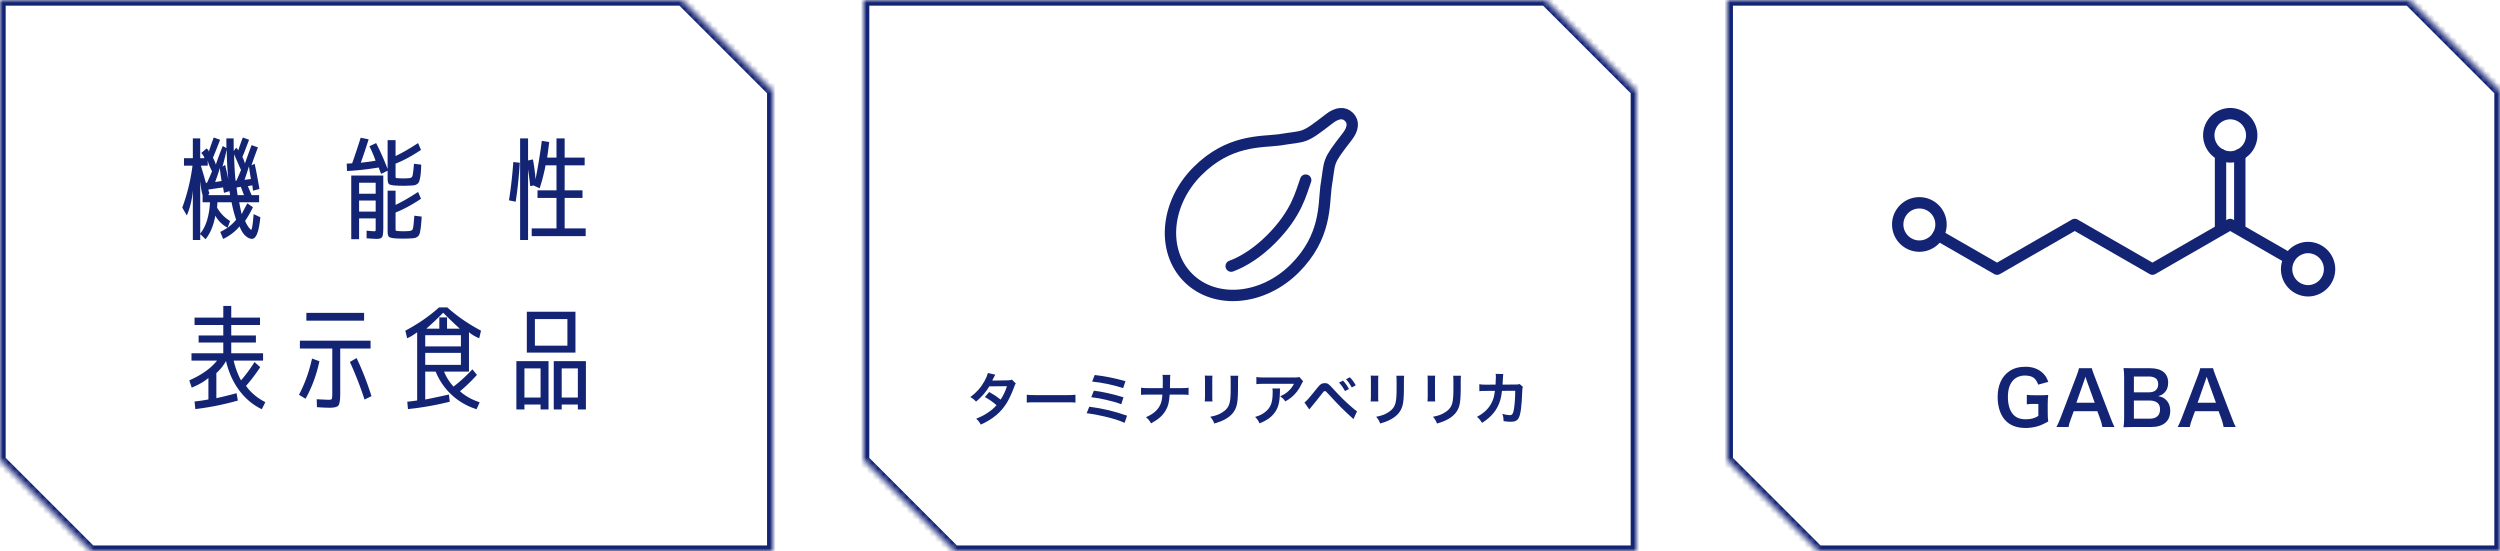
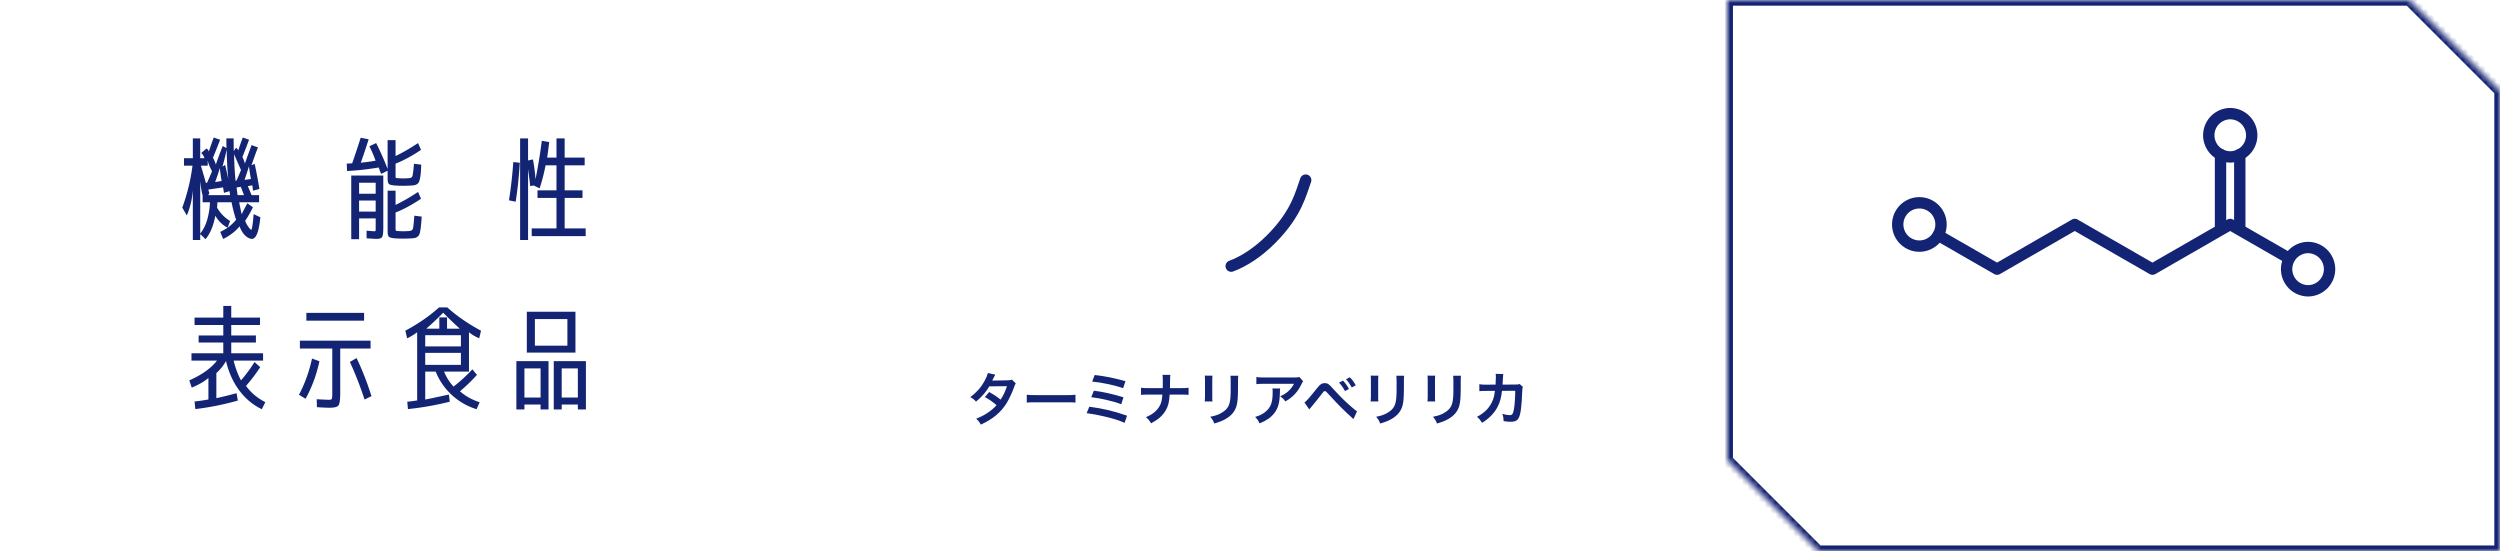
<svg xmlns="http://www.w3.org/2000/svg" width="440" height="97" viewBox="0 0 440 97" fill="none">
  <mask id="a" fill="#fff">
-     <path fill-rule="evenodd" clip-rule="evenodd" d="M0 0h120l16 16v81H16L0 81V0Z" />
-   </mask>
-   <path d="m120 0 .707-.707-.293-.293H120v1ZM0 0v-1h-1v1h1Zm136 16h1v-.414l-.293-.293L136 16Zm0 81v1h1v-1h-1ZM16 97l-.707.707.293.293H16v-1ZM0 81h-1v.414l.293.293L0 81ZM120-1H0v2h120v-2Zm16.707 16.293-16-16-1.414 1.414 16 16 1.414-1.414ZM137 97V16h-2v81h2ZM16 98h120v-2H16v2ZM-.707 81.707l16 16 1.414-1.414-16-16-1.414 1.414ZM-1 0v81h2V0h-2Z" fill="#142474" mask="url(#a)" />
+     </mask>
  <path d="M39 31.86c-.173-1.067-.273-1.833-.3-2.3-.253.853-.533 1.68-.84 2.48l1.14-.18Zm2.46-.04.16-.04c.24-.52.507-1.14.8-1.86-.16-.333-.567-1.26-1.22-2.78.027 1.64.113 3.2.26 4.68Zm2.7-.32a40.685 40.685 0 0 1-.34-2.24 58.2 58.2 0 0 1-.78 2.4l1.12-.16Zm-3.66 2.84c-.04-.24-.073-.473-.1-.7l-.98.3-.16-.96-2.58.38a1.456 1.456 0 0 0 .18.6l-.2.38h3.84Zm1.32 0h1.12c-.253-.68-.44-1.167-.56-1.46l-.74.12c.04.36.1.807.18 1.34Zm-6.46-5.18c.4 1.347.693 2.36.88 3.04l.2-.04c.28-.6.573-1.273.88-2.02-.453-.867-.707-1.513-.76-1.94v.96h-1.2Zm-2.98-1.32h1.56v-3.48h1.3v3.48h.7c.053-.053.007-.193-.14-.42a2.1 2.1 0 0 0-.38-.5l.92-.78c.133.08.247.187.34.32.053.107.073.193.06.26.28-.853.573-1.693.88-2.52l1.12.4c-.413 1.08-.833 2.133-1.26 3.16.293.56.46.967.5 1.22a65.31 65.31 0 0 1 1.22-3.28l.66.36c-.013-.36-.02-.927-.02-1.7h1.28c0 .547.007 1.287.02 2.22l.4-.56a.97.97 0 0 1 .32.3c.04.08.06.147.06.2.28-.88.553-1.653.82-2.32l1.1.4c-.4 1.067-.793 2.08-1.18 3.04.187.333.333.713.44 1.14.333-.947.727-2.027 1.18-3.24l1.12.4c-.44 1.147-.82 2.2-1.14 3.16l.56-.28c.28 1.293.56 2.773.84 4.44l-1.12.3c-.04-.213-.08-.527-.12-.94l-.8.14c.227.547.447 1.073.66 1.58h1.32v1.26h-3.5c.133.747.28 1.447.44 2.1.28-.587.613-1.227 1-1.92l.98.7c-.44.893-.9 1.693-1.38 2.4.16.373.327.687.5.94.173.253.307.42.4.5a.69.69 0 0 0 .16.12c.147 0 .293-.92.44-2.76l1.18.56c-.24 2.533-.733 3.8-1.48 3.8-.347 0-.727-.18-1.14-.54-.4-.36-.747-.913-1.04-1.66-.733.893-1.693 1.633-2.88 2.22l-.52-1.24c.453-.227.887-.473 1.3-.74a5.174 5.174 0 0 1-2.16-2.12c-.32 1.747-.893 3.127-1.72 4.14l-.94-.9v1.04h-1.3V33.5c-.133 1.613-.487 3.087-1.06 4.42l-.8-1.38a33.737 33.737 0 0 0 1.8-7.38h-1.5v-1.32Zm7.52-1.52a49.602 49.602 0 0 1-.74 3l.46-.3c.213.893.4 1.733.56 2.52-.16-1.6-.253-3.34-.28-5.22Zm1.66 12.36a22.66 22.66 0 0 1-.8-3.08h-2.5c0 .253-.02.567-.06.94.587 1 1.353 1.787 2.3 2.36l-.44 1.18c.56-.413 1.06-.88 1.5-1.4Zm-5.1.02c.28-.96.447-1.993.5-3.1h-1.3v-1.24c-.173-.573-.313-1.407-.42-2.5v9.24c.533-.653.94-1.453 1.22-2.4Zm26.74-3.4v1.94h2.92V35.3H63.2Zm0-1.2h2.92v-1.94H63.2v1.94Zm1.82-8.36 1.18-.56a48.285 48.285 0 0 1 2.02 4.56v-5.08h1.4v2.8c1.16-.547 2.48-1.307 3.96-2.28l.52 1.2c-1.613 1.08-3.107 1.887-4.48 2.42v1.96c0 .28.007.447.02.5.013.053.127.087.34.1.387.027.72.04 1 .04.253 0 .587-.013 1-.04.333-.027.533-.147.6-.36.08-.213.173-.94.28-2.18l1.28.16a41.616 41.616 0 0 1-.08 1.44c-.027.333-.073.66-.14.98-.067.307-.133.527-.2.66-.053.12-.16.233-.32.34-.16.107-.32.173-.48.2-.16.027-.373.047-.64.06-.56.027-1 .04-1.32.04-.347 0-.787-.013-1.32-.04-.613-.04-1.007-.127-1.18-.26-.16-.147-.24-.493-.24-1.04v-1.32l-1.12.56c-.133-.24-.28-.613-.44-1.12-1.933.32-3.793.527-5.58.62l-.06-1.3.96-.06c.467-1.32.967-2.82 1.5-4.5l1.4.28c-.48 1.52-.94 2.893-1.38 4.12 1.187-.133 2.053-.253 2.6-.36a22.391 22.391 0 0 0-1.08-2.54Zm2.44 14.36c0 .853-.067 1.387-.2 1.6-.12.227-.433.34-.94.34-.333 0-.933-.033-1.8-.1V40.6c.747.067 1.173.1 1.28.1.187 0 .287-.027.3-.08.013-.053.02-.227.02-.52v-1.66H63.2v3.66h-1.38V30.9h5.64v9.2Zm3.52.6c.253 0 .587-.013 1-.04.373-.027.6-.153.68-.38.08-.227.167-1 .26-2.32l1.3.16c-.04.653-.08 1.16-.12 1.52-.027.36-.073.7-.14 1.02-.053.333-.12.56-.2.68a.961.961 0 0 1-.34.36c-.16.107-.32.173-.48.2a5.8 5.8 0 0 1-.66.06c-.56.027-1 .04-1.32.04-.347 0-.787-.013-1.32-.04-.613-.04-1.007-.133-1.18-.28-.16-.133-.24-.473-.24-1.02v-7.1h1.4v2.5c1.16-.547 2.48-1.307 3.96-2.28l.52 1.2c-1.613 1.08-3.107 1.887-4.48 2.42v2.66c0 .28.007.44.02.48.013.053.133.093.36.12.373.027.7.04.98.04Zm19.78-5.2-1.18-.24c.347-2.2.6-4.447.76-6.74l1.14.12a71.485 71.485 0 0 1-.72 6.86Zm.78 6.74V24.36h1.4v3.88l.86-.18c.267 1.493.413 2.667.44 3.52.427-2.08.8-4.347 1.12-6.8l1.3.22a80.6 80.6 0 0 1-.36 2.74h1.64v-3.38h1.44v3.38h3.52v1.36h-3.52v4.4h3.14v1.34h-3.14v5.36h3.7v1.36h-9.5V40.2h4.36v-5.36H94.6V33.5h3.34v-4.4h-1.92a33.039 33.039 0 0 1-1.04 4.04l-1.06-.5-.6.12a74.833 74.833 0 0 0-.38-2.96v12.44h-1.4Zm-57.8 25.98-.42-1.28c2.187-.96 3.813-2.12 4.88-3.48h-4.5v-1.28h5.6v-1.9h-4.34v-1.24h4.34V57.2h-5.06v-1.3h5.06v-2.06h1.4v2.06h5.06v1.3H40.7v1.84h4.34v1.24H40.7v1.9h5.6v1.28h-5.18c.32 1.32.753 2.48 1.3 3.48.827-.947 1.62-2.02 2.38-3.22l1 .9a29.405 29.405 0 0 1-2.5 3.3c.853 1.187 1.987 2.14 3.4 2.86l-.62 1.24c-1.547-.733-2.873-1.84-3.98-3.32-1.093-1.48-1.867-3.2-2.32-5.16a8.437 8.437 0 0 1-1.7 2.12v4.42a76.654 76.654 0 0 0 3.56-.88l.22 1.3a48.56 48.56 0 0 1-7.48 1.5l-.14-1.34a26.576 26.576 0 0 0 2.44-.36v-3.78c-.72.627-1.7 1.193-2.94 1.7Zm20.18-11.78v-1.38h10.16v1.38H53.92Zm11.3 3.52v1.38h-5.34v7.9c0 1.147-.107 1.853-.32 2.12-.2.267-.713.4-1.54.4-.56 0-1.307-.033-2.24-.1l-.04-1.4c1.173.067 1.88.1 2.12.1.307 0 .487-.053.54-.16.053-.107.08-.44.08-1v-7.86h-5.7v-1.38h12.44Zm-12.6 9.52c1.027-1.947 1.793-4.073 2.3-6.38l1.3.48c-.52 2.413-1.333 4.613-2.44 6.6l-1.16-.7Zm11.54.84a62.668 62.668 0 0 0-2.58-6.62l1.18-.68c.973 2.027 1.847 4.26 2.62 6.7l-1.22.6Zm10.68-8.22v2.12h6.28V62.1h-6.28Zm0-1.14h6.28V59h-6.28v1.96Zm6.08-3.12a68 68 0 0 1-2.92-2.8 55.29 55.29 0 0 1-2.96 2.8h2.28v-1.98h1.36v1.98h2.24Zm-2.2-3.74c1.707 1.533 3.687 2.9 5.94 4.1l-.32 1.34c-.747-.32-1.347-.68-1.8-1.08v6.94h-4.38c.387.973.94 1.853 1.66 2.64A26.977 26.977 0 0 0 83.14 65l.8.98a28.591 28.591 0 0 1-2.98 2.88c.907.827 2.06 1.473 3.46 1.94l-.54 1.22a11.329 11.329 0 0 1-7.2-6.62h-1.84v4.92c1.08-.213 2.467-.507 4.16-.88l.16 1.26A52.357 52.357 0 0 1 71.8 72l-.12-1.3c.453-.04 1.033-.113 1.74-.22v-12c-.627.467-1.213.82-1.76 1.06l-.32-1.34c2.253-1.2 4.233-2.567 5.94-4.1h1.44Zm14 7.96v-7.2h8.56v7.2h-8.56Zm-.42 9.14v.86h-1.42v-8.5h5.66v8.5h-1.4v-.86H92.3Zm6.56 0v.86h-1.4v-8.5h5.66v8.5h-1.42v-.86h-2.84Zm1-10.36v-4.68h-5.72v4.68h5.72Zm-4.72 9.12v-5.12H92.3v5.12h2.84Zm6.56 0v-5.12h-2.84v5.12h2.84Z" fill="#142474" />
  <mask id="b" fill="#fff">
-     <path fill-rule="evenodd" clip-rule="evenodd" d="M152 0h120l16 16v81H168l-16-16V0Z" />
-   </mask>
+     </mask>
  <path d="m272 0 .707-.707-.293-.293H272v1ZM152 0v-1h-1v1h1Zm136 16h1v-.414l-.293-.293L288 16Zm0 81v1h1v-1h-1Zm-120 0-.707.707.293.293H168v-1Zm-16-16h-1v.414l.293.293L152 81ZM272-1H152v2h120v-2Zm16.707 16.293-16-16-1.414 1.414 16 16 1.414-1.414ZM289 97V16h-2v81h2Zm-121 1h120v-2H168v2Zm-16.707-16.293 16 16 1.414-1.414-16-16-1.414 1.414ZM151 0v81h2V0h-2Z" fill="#142474" mask="url(#b)" />
-   <path d="M237.42 20.578c.874.873.752 2.1-.308 3.462-3.704 4.774-2.944 4.064-3.736 8.832-.407 3.236.048 8.823-5.492 14.362-5.639 5.64-14.041 6.377-18.77 1.648-4.727-4.725-3.989-13.13 1.65-18.766 5.539-5.54 11.128-5.087 14.362-5.492 4.768-.793 4.057-.032 8.832-3.736 1.365-1.06 2.591-1.182 3.462-.308v-.002Z" stroke="#142474" stroke-width="2" stroke-miterlimit="10" stroke-linecap="round" stroke-linejoin="round" />
  <path d="M229.803 31.697c-.83 2.204-1.505 5.81-6.121 10.425-2.27 2.27-4.763 3.897-6.994 4.716" stroke="#142474" stroke-width="2" stroke-miterlimit="10" stroke-linecap="round" stroke-linejoin="round" />
  <path d="M178.11 66.82c-.26.09-.47.11-.88.12-2.44.02-2.44.02-2.6.04.05-.09.12-.21.24-.48.19-.38.19-.38.3-.56l-1.3-.29c-.09.37-.29.86-.58 1.39-.61 1.12-1.41 2.03-2.51 2.85.52.3.67.43 1 .8 1.01-.85 1.72-1.66 2.34-2.69l3.11-.03c-.31.94-.65 1.64-1.12 2.36-.75-.59-1.17-.87-2.01-1.34l-.76.89c.75.41 1.35.83 2.05 1.43-.51.57-.93.93-1.64 1.39-.6.4-1.1.65-1.95 1 .38.32.51.49.83 1.03 2.13-.98 3.54-2.16 4.56-3.82.41-.67.96-1.84 1.28-2.75.16-.46.18-.5.31-.67l-.67-.67Zm2.6 4.04c.4-.05.51-.05 1.63-.05h5.31c1.12 0 1.23 0 1.63.05v-1.39c-.44.06-.63.07-1.62.07h-5.33c-.99 0-1.18-.01-1.62-.07v1.39Zm11.51-3.7c1.76.17 3.81.6 5.46 1.15l.4-1.23c-2.23-.6-3.48-.85-5.41-1.08l-.45 1.16Zm-.16 2.75c1.03.13 1.68.24 2.53.44 1.25.28 1.96.49 2.75.8l.39-1.23c-2.01-.6-3.61-.96-5.21-1.16l-.46 1.15Zm-.81 2.81c1.09.14 1.91.29 3.14.58 1.58.37 2.5.66 3.54 1.12l.43-1.26c-2.33-.81-4.22-1.26-6.64-1.58l-.47 1.14Zm14.66-4.41c0-.11 0-.11.01-.77l.01-.6c.01-.63.01-.64.05-.96h-1.38c.04.27.05.53.05.96v.59c0 .18 0 .36-.01.78h-2.52c-.69 0-.91-.01-1.3-.07v1.26c.36-.04.62-.05 1.28-.05h2.48c-.08 1.02-.19 1.47-.49 2.01-.45.83-1.21 1.45-2.41 1.97.42.33.57.51.91 1.08 1.3-.71 2-1.33 2.55-2.24.46-.77.63-1.43.72-2.82h2.05c.66 0 .92.01 1.28.05v-1.26c-.39.06-.6.07-1.3.07h-1.98Zm6.13-2.2c.03.26.04.39.04.9v2.75c0 .36-.02.67-.05.9h1.37c-.04-.25-.04-.38-.04-.88v-2.76c0-.53 0-.62.04-.9l-1.36-.01Zm4.51.02c.04.23.05.44.05.95v1.25c0 .8-.01 1.24-.05 1.67-.11 1.32-.44 1.93-1.38 2.55-.6.4-1.18.61-2.16.8.42.53.52.7.7 1.19.92-.27 1.42-.47 1.95-.77 1.04-.58 1.68-1.33 1.97-2.33.18-.63.25-1.47.26-3.03v-1.35c0-.57.01-.68.05-.93h-1.39Zm12.14.22c-.28.08-.37.09-.97.09h-5.22c-.69 0-1-.02-1.38-.08v1.25c.41-.05.66-.06 1.36-.06h5.25c-.23.48-.54.89-.95 1.27-.41.39-.79.62-1.46.92.45.34.6.49.9.91.47-.26.8-.48 1.2-.83.61-.52 1.19-1.27 1.54-2.01.26-.52.26-.53.4-.7l-.67-.76Zm-4.75 2.02c.04.21.05.3.05.6 0 1.89-.32 2.75-1.34 3.56-.49.39-.94.61-1.75.85.4.42.53.6.79 1.14 1.25-.52 1.98-1.03 2.58-1.8.68-.87.95-1.83.99-3.54.01-.61.01-.62.04-.81h-1.36Zm6.489 3.69c.14-.17.18-.22.34-.41.54-.64 1.38-1.68 1.79-2.23.41-.55.45-.58.61-.58.17 0 .17 0 .81.7 1.85 2.01 2.36 2.52 4.23 4.22l.63-1.37c-.22-.13-.38-.25-.95-.75-1.12-.96-2.05-1.88-3.24-3.19-.76-.86-.99-1.02-1.49-1.02-.24 0-.47.06-.68.19-.2.13-.41.35-.75.79-1.34 1.68-1.86 2.27-2.15 2.42l.85 1.23Zm5.24-4.72c.44.48.72.88 1.05 1.49l.7-.37c-.34-.62-.61-1-1.05-1.47l-.7.35Zm2.94.47c-.31-.57-.58-.95-1.04-1.41l-.67.35c.39.43.72.9 1.02 1.45l.69-.39Zm2.63-1.7c.03.26.04.39.04.9v2.75c0 .36-.02.67-.05.9h1.37c-.04-.25-.04-.38-.04-.88v-2.76c0-.53 0-.62.04-.9l-1.36-.01Zm4.51.02c.04.23.05.44.05.95v1.25c0 .8-.01 1.24-.05 1.67-.11 1.32-.44 1.93-1.38 2.55-.6.4-1.18.61-2.16.8.42.53.52.7.7 1.19.92-.27 1.42-.47 1.95-.77 1.04-.58 1.68-1.33 1.97-2.33.18-.63.25-1.47.26-3.03v-1.35c0-.57.01-.68.05-.93h-1.39Zm5.49-.02c.03.26.04.39.04.9v2.75c0 .36-.02.67-.05.9h1.37c-.04-.25-.04-.38-.04-.88v-2.76c0-.53 0-.62.04-.9l-1.36-.01Zm4.51.02c.04.23.05.44.05.95v1.25c0 .8-.01 1.24-.05 1.67-.11 1.32-.44 1.93-1.38 2.55-.6.4-1.18.61-2.16.8.42.53.52.7.7 1.19.92-.27 1.42-.47 1.95-.77 1.04-.58 1.68-1.33 1.97-2.33.18-.63.25-1.47.26-3.03v-1.35c0-.57.01-.68.05-.93h-1.39Zm11.71 1.46c-.25.08-.34.09-.79.09l-2.22.01c.03-.32.03-.41.04-.63.02-.52.02-.52.04-.73 0-.07.01-.13.01-.19.01-.14.02-.18.04-.31l-1.34-.03c.03.18.03.26.03.39v.25c0 .29-.02.87-.05 1.25l-1.75.01c-.5 0-.77-.02-1.11-.08l.01 1.23c.33-.04.47-.05 1.08-.05l1.66-.01c-.01.07-.03.17-.05.31-.09.7-.24 1.19-.51 1.74-.53 1.07-1.35 1.86-2.6 2.52.42.37.56.53.9 1.06 1.26-.8 2.15-1.71 2.7-2.77.45-.86.66-1.61.8-2.86l2.33-.01c0 1.15-.1 2.51-.22 3.2-.16.87-.31 1.09-.74 1.09-.33 0-.73-.07-1.32-.23.18.46.21.65.23 1.28.52.08.86.11 1.24.11 1.2 0 1.55-.41 1.81-2.14.1-.66.21-2.2.24-3.33.01-.35.03-.49.11-.67l-.57-.5Z" fill="#142474" />
  <mask id="c" fill="#fff">
    <path fill-rule="evenodd" clip-rule="evenodd" d="M304 0h120l16 16v81H320l-16-16V0Z" />
  </mask>
  <path d="m424 0 .707-.707-.293-.293H424v1ZM304 0v-1h-1v1h1Zm136 16h1v-.414l-.293-.293L440 16Zm0 81v1h1v-1h-1Zm-120 0-.707.707.293.293H320v-1Zm-16-16h-1v.414l.293.293L304 81ZM424-1H304v2h120v-2Zm16.707 16.293-16-16-1.414 1.414 16 16 1.414-1.414ZM441 97V16h-2v81h2Zm-121 1h120v-2H320v2Zm-16.707-16.293 16 16 1.414-1.414-16-16-1.414 1.414ZM303 0v81h2V0h-2Z" fill="#142474" mask="url(#c)" />
  <path d="M337.809 43.314a3.809 3.809 0 1 0 0-7.618 3.809 3.809 0 0 0 0 7.618Zm54.684-15.695a3.809 3.809 0 1 0 0-7.618 3.809 3.809 0 0 0 0 7.617Zm13.699 23.561a3.809 3.809 0 1 0 0-7.618 3.809 3.809 0 0 0 0 7.617Z" stroke="#142474" stroke-width="2" stroke-miterlimit="10" stroke-linecap="round" stroke-linejoin="round" />
  <path d="m402.887 45.47-10.375-5.966-13.677 7.867-13.676-7.867-13.675 7.867-10.375-5.968m49.703-14.218v13.297m3.391-13.297v13.297" stroke="#142474" stroke-width="2" stroke-miterlimit="10" stroke-linecap="round" stroke-linejoin="round" />
-   <path d="M360.399 71.126c0-.728.026-1.131.091-1.612-.559.039-.936.052-1.534.052h-.676c-.806 0-1.092-.013-1.56-.078v1.677c.39-.065.663-.078 1.326-.078h.702v2.119c-.663.416-1.326.585-2.21.585-1.027 0-1.729-.273-2.262-.897-.585-.689-.884-1.703-.884-3.042 0-1.326.312-2.288.962-2.964.494-.507 1.209-.793 1.976-.793 1.339 0 1.963.416 2.392 1.599l1.781-.481c-.273-.728-.507-1.105-.962-1.547-.728-.715-1.807-1.118-2.99-1.118-1.196 0-2.08.234-2.886.767-1.352.91-2.08 2.496-2.08 4.563 0 1.612.429 3.016 1.222 3.952.819.988 2.067 1.495 3.692 1.495.637 0 1.326-.091 1.911-.247.689-.182 1.157-.39 2.08-.897-.078-.572-.091-.923-.091-1.69v-1.365Zm11.753 4.03c-.182-.338-.338-.702-.663-1.534l-2.886-7.501c-.299-.793-.377-1.001-.442-1.313h-2.262c-.065.338-.169.663-.416 1.313l-2.86 7.501c-.234.598-.494 1.183-.689 1.534h2.132c.104-.546.156-.741.39-1.365l.52-1.417h4.16l.52 1.417c.143.377.286.936.364 1.365h2.132Zm-3.484-4.277h-3.224l1.352-3.848.247-.728c.143.429.182.585.234.728l1.391 3.848Zm9.927 4.277c2.158 0 3.367-1.027 3.367-2.847 0-.845-.273-1.495-.806-1.989-.351-.325-.65-.455-1.313-.598.507-.156.741-.273 1.027-.546.494-.455.728-1.04.728-1.833 0-1.625-1.131-2.535-3.146-2.535h-3.068c-.884 0-1.092 0-1.638-.026.065.533.104 1.001.104 1.599v7.059c0 .832-.026 1.209-.117 1.755.533-.026.91-.039 1.664-.039h3.198Zm-3.029-6.11v-2.782h2.691c.52 0 .962.143 1.248.403.208.195.338.546.338.962 0 .884-.585 1.417-1.573 1.417h-2.704Zm0 1.443h2.769c.598 0 1.092.156 1.417.442.286.26.416.611.416 1.131 0 1.053-.65 1.625-1.807 1.625h-2.795v-3.198Zm17.925 4.667c-.182-.338-.338-.702-.663-1.534l-2.886-7.501c-.299-.793-.377-1.001-.442-1.313h-2.262c-.065.338-.169.663-.416 1.313l-2.86 7.501c-.234.598-.494 1.183-.689 1.534h2.132c.104-.546.156-.741.39-1.365l.52-1.417h4.16l.52 1.417c.143.377.286.936.364 1.365h2.132Zm-3.484-4.277h-3.224l1.352-3.848.247-.728c.143.429.182.585.234.728l1.391 3.848Z" fill="#142474" />
</svg>